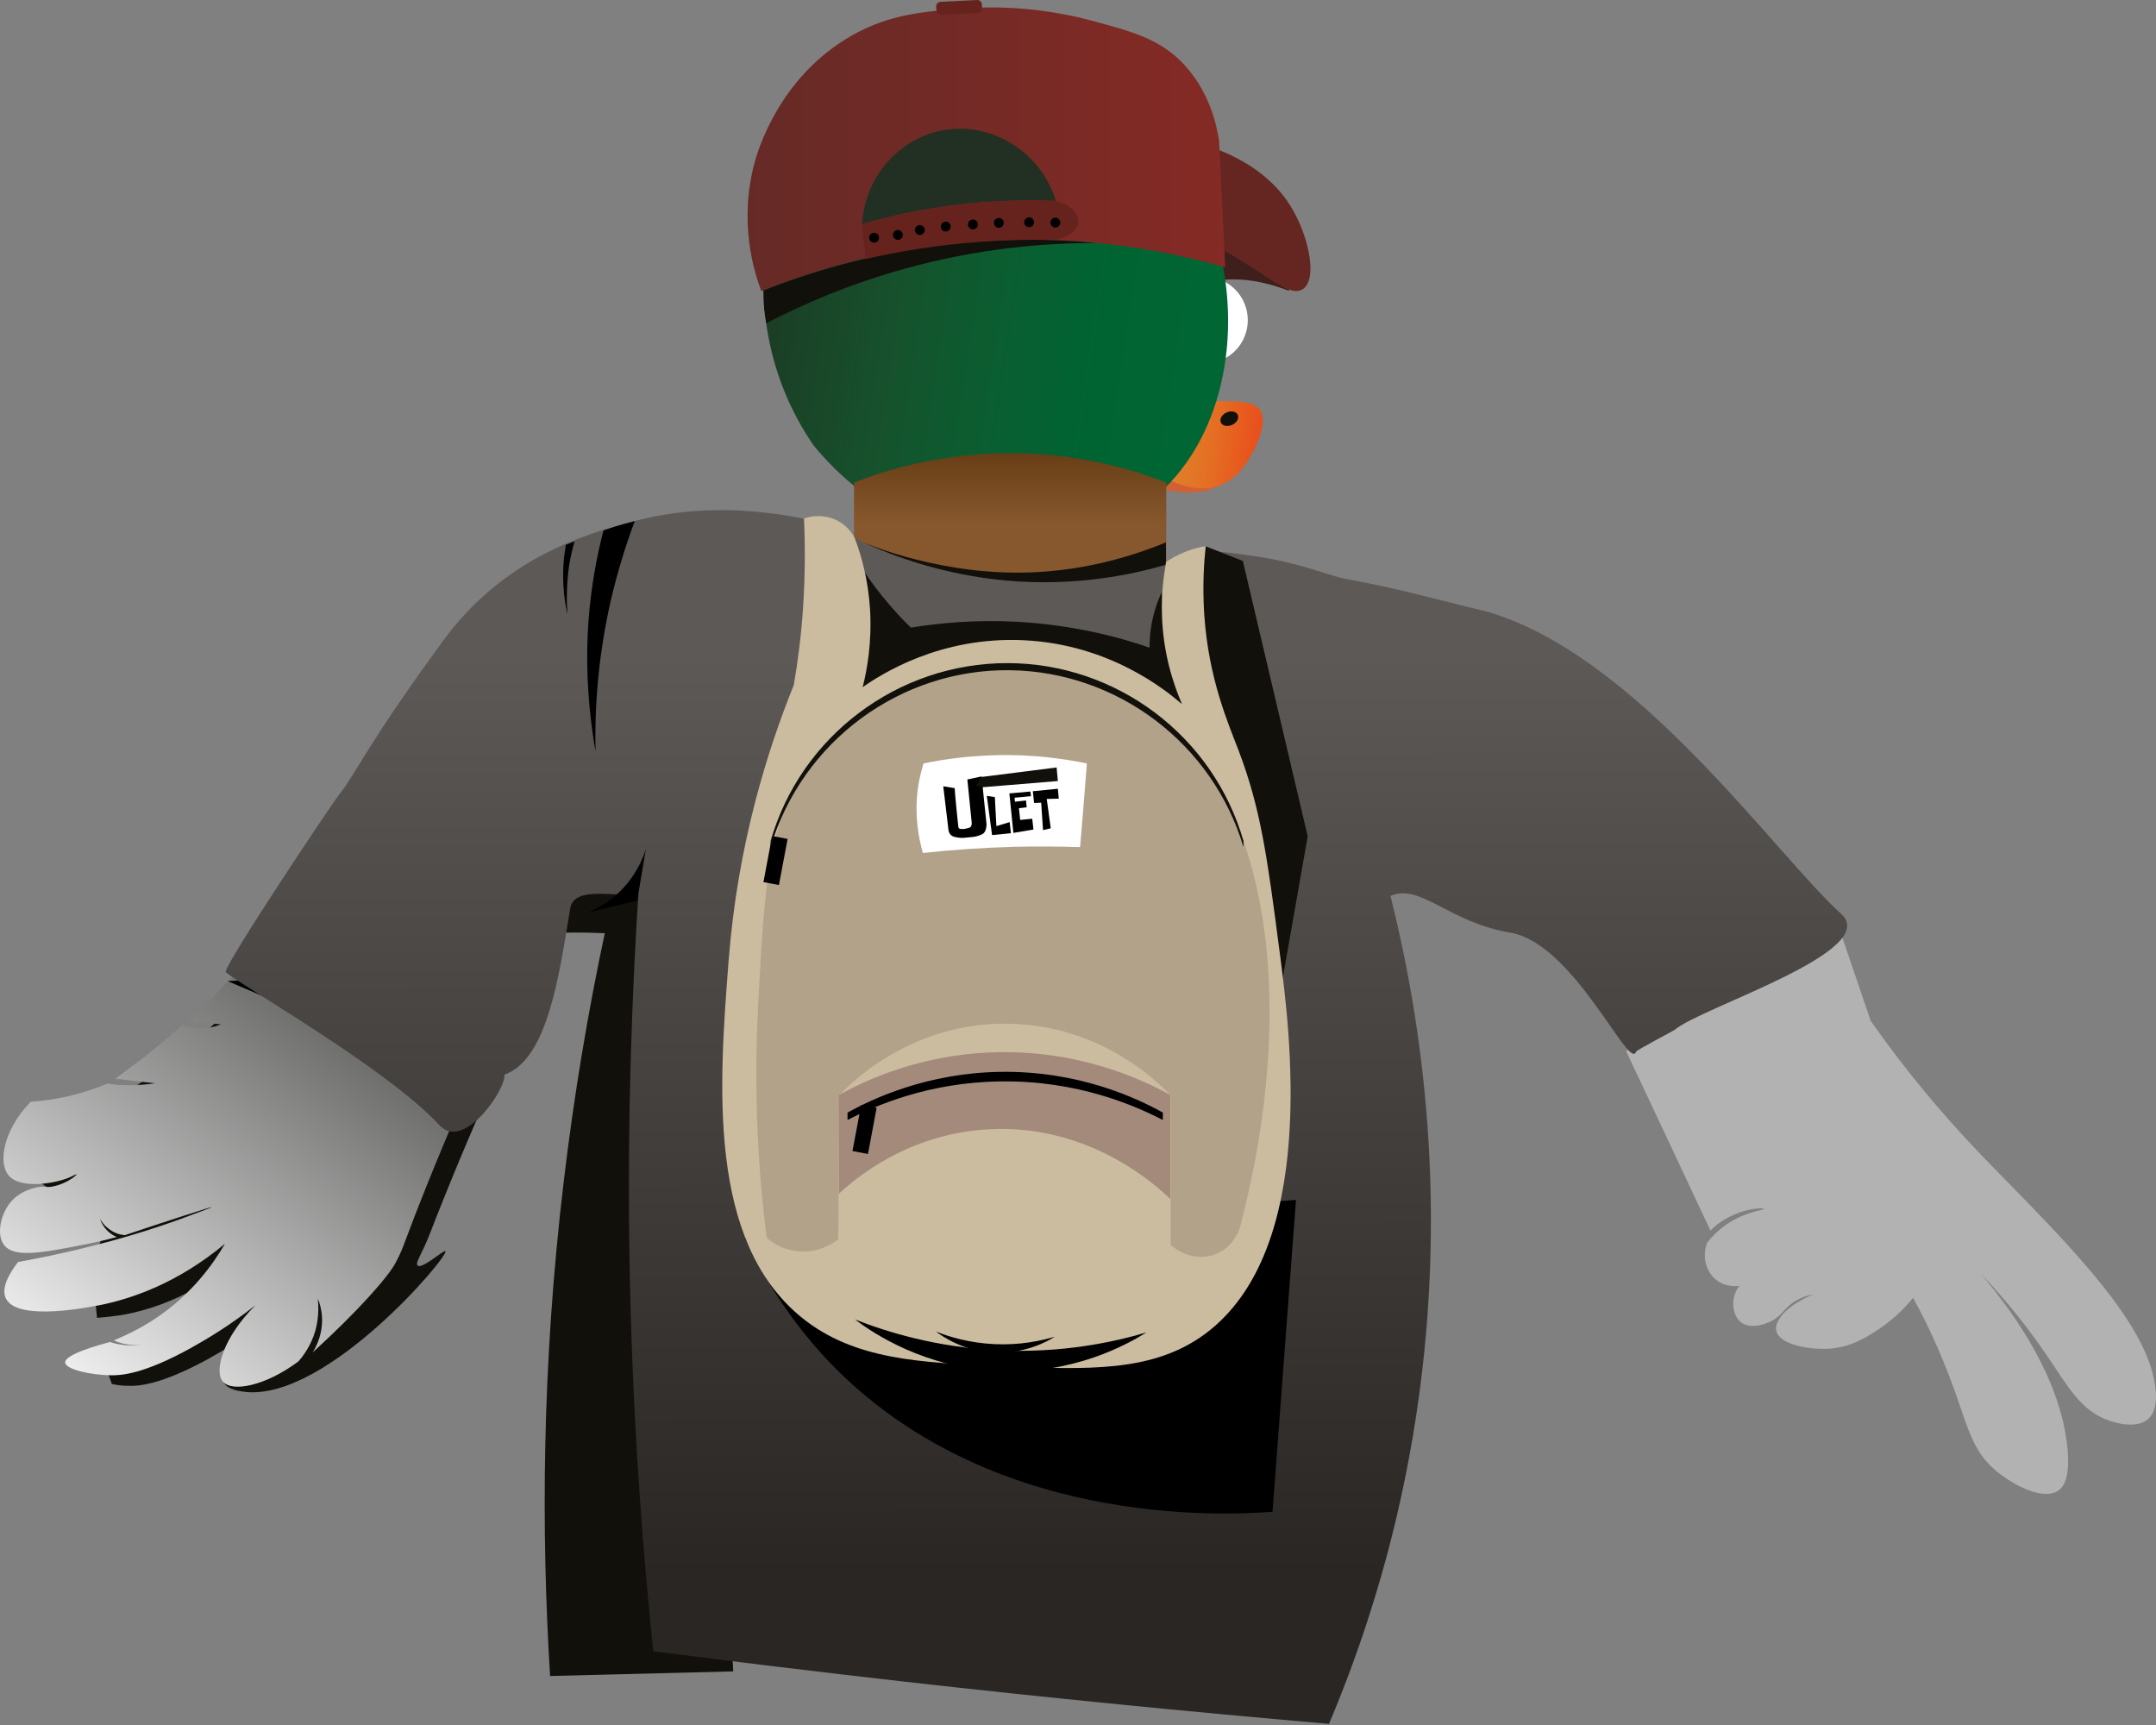
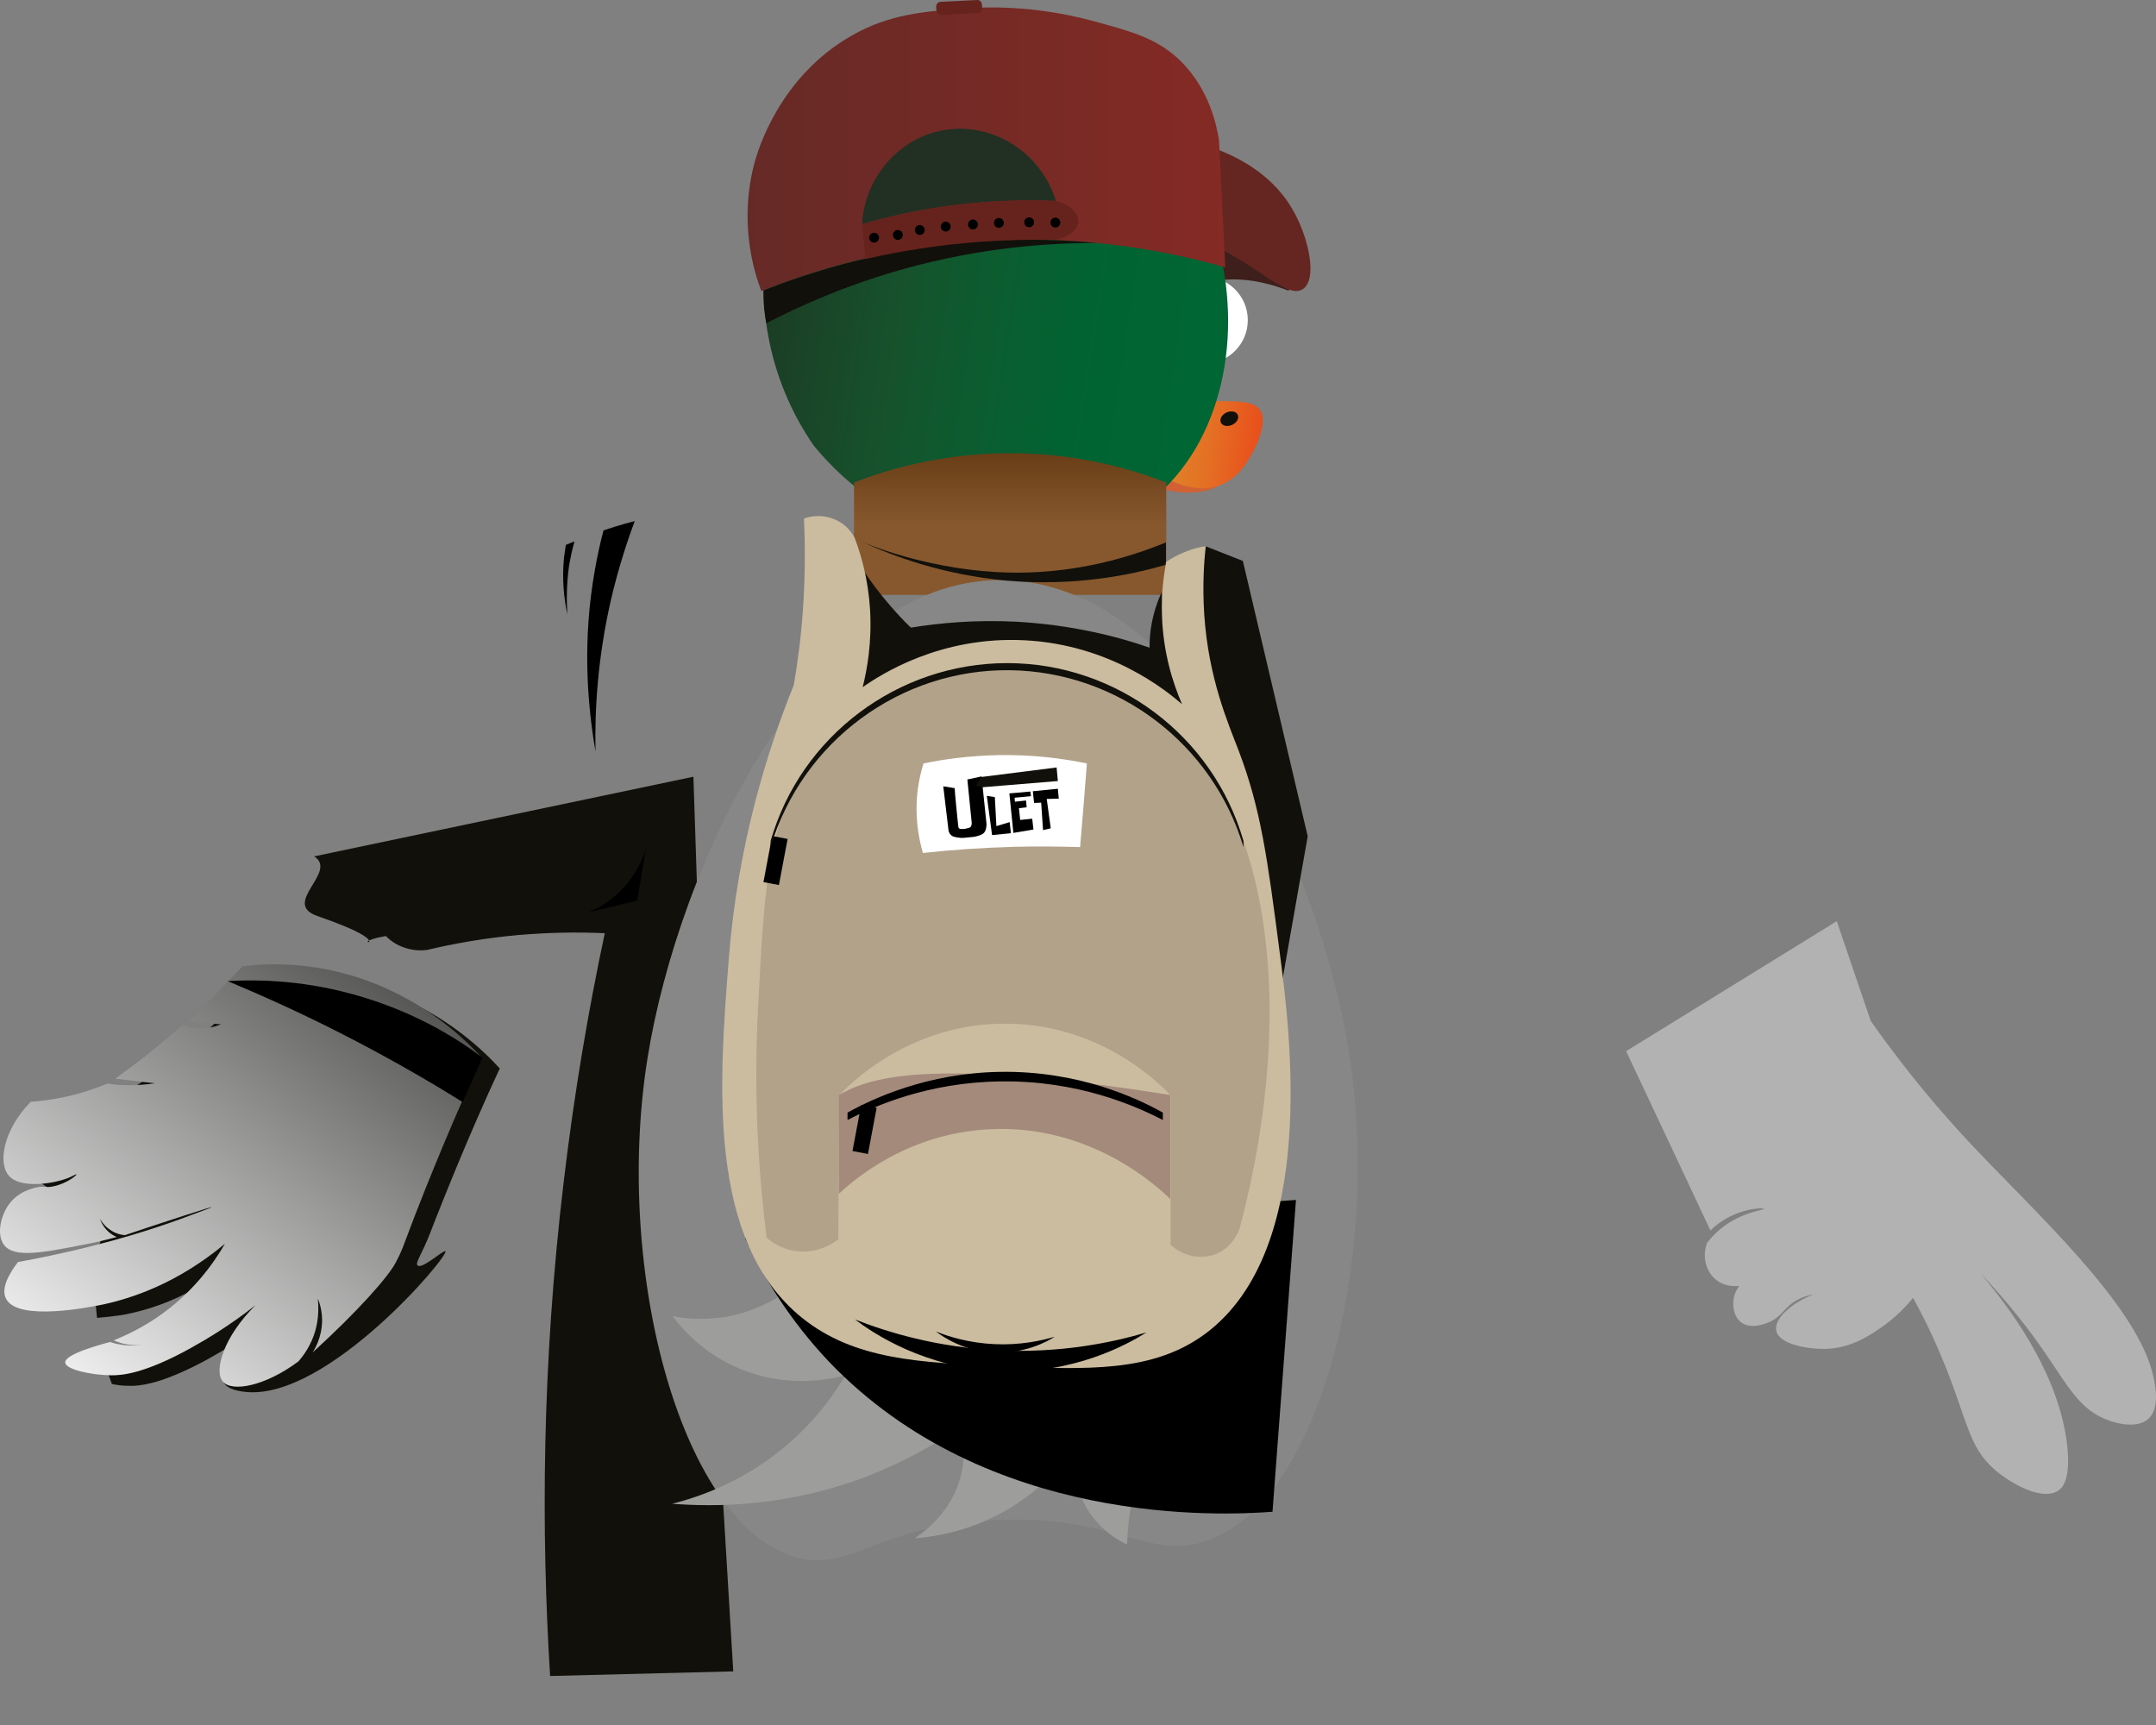
<svg xmlns="http://www.w3.org/2000/svg" width="1240" height="992" viewBox="0 0 1240 992" fill="none">
  <rect x="0" y="0" width="1240" height="992" fill="#808080" stroke="none" />
  <path d="M741.279 167.235C721.207 159.424 706.464 159.957 696.694 161.909C687.99 163.685 678.043 167.59 677.866 167.235C677.688 166.88 684.438 164.217 690.122 161.909C680.175 163.685 670.05 165.46 660.103 167.235V117.171C684.793 105.632 712.503 110.07 728.312 127.113C742.345 142.558 741.457 162.442 741.279 167.235Z" fill="#3E1F1B" />
  <path d="M180.68 492.475C194.713 501.351 161.496 519.46 182.457 526.738C237.344 545.734 194.003 543.249 221.891 538.278C223.667 540.053 226.687 542.716 231.305 544.492C237.522 546.977 243.206 546.622 245.693 546.267C260.614 542.716 278.199 539.521 297.738 537.745C316.212 536.148 333.264 535.97 347.83 536.68C338.416 580.886 330.245 628.642 324.205 679.594C311.593 785.225 311.238 881.093 316.389 963.823C351.56 962.935 386.553 962.048 421.724 961.16C417.283 887.306 412.842 813.453 408.402 739.6L398.81 446.671L180.68 492.475Z" fill="#12100B" />
  <path d="M749.45 166.17C739.325 173.272 718.898 146.819 682.306 134.569C650.333 123.74 619.781 128.356 598.465 134.214C594.913 122.32 591.182 110.425 587.63 98.708C597.577 92.494 637.188 69.238 683.905 80.955C693.497 83.263 729.023 92.139 745.01 123.385C752.825 138.12 757.621 160.489 749.45 166.17Z" fill="#652621" />
  <path d="M703.842 274.923C704.1 269.732 694.142 265.02 681.6 264.397C669.058 263.774 658.681 267.476 658.423 272.667C658.165 277.857 668.123 282.57 680.665 283.193C693.207 283.816 703.583 280.113 703.842 274.923Z" fill="#D16134" />
  <path d="M714.457 269.494C690.655 298.787 651.932 262.393 649.978 260.617C641.096 251.918 643.228 227.241 646.425 223.336C648.734 220.495 652.109 226.886 659.925 224.223C663.655 222.981 664.721 220.85 668.096 220.495C673.247 219.785 676.8 223.691 678.043 224.756C690.655 237.183 722.984 223.513 726.003 239.136C727.78 247.835 719.964 262.57 714.457 269.494Z" fill="url(#paint0_linear_23_4)" />
  <path d="M692.609 209.133C706.441 209.133 717.655 197.926 717.655 184.101C717.655 170.276 706.441 159.069 692.609 159.069C678.776 159.069 667.563 170.276 667.563 184.101C667.563 197.926 678.776 209.133 692.609 209.133Z" fill="white" />
  <path d="M468.085 256.357C413.198 177 441.974 69.948 506.098 34.441C567.38 0.355 660.635 32.133 693.675 119.479C716.411 176.467 707.885 240.024 673.247 277.305C624.932 329.145 527.769 328.612 468.085 256.357Z" fill="url(#paint1_linear_23_4)" />
  <path d="M670.76 342.105H491.177V277.483C509.828 270.204 540.38 260.972 578.926 260.617C619.603 260.262 651.576 270.027 670.76 277.483C670.76 299.142 670.76 320.623 670.76 342.105Z" fill="url(#paint2_linear_23_4)" />
  <path d="M704.688 153.743C673.602 144.866 625.82 135.102 567.025 138.475C511.427 141.671 467.019 155.696 437.888 167.413C433.803 156.761 424.566 127.823 434.158 92.849C435.757 87.168 448.013 44.206 489.934 20.416C511.782 7.989 531.676 6.569 555.656 4.793C565.426 4.083 593.847 2.663 628.662 12.072C651.399 18.286 666.142 22.192 679.642 35.684C695.096 51.484 699.536 70.658 701.135 80.777L704.688 153.743Z" fill="url(#paint3_linear_23_4)" />
  <path d="M495.795 128.888C511.071 124.45 529.545 120.189 550.683 117.704C571.998 115.218 591.182 114.863 607.347 115.751C598.643 87.168 570.222 69.77 542.334 74.919C516.933 79.534 497.394 101.904 495.795 128.888Z" fill="#213022" />
  <path d="M776.45 608.936C793.68 723.799 759.575 866.18 691.721 886.774C659.037 896.716 640.563 870.618 570.933 874.169C503.789 877.72 489.401 903.639 459.026 895.828C392.593 878.962 352.803 732.321 372.343 608.936C389.928 497.801 467.197 333.051 575.906 333.583C684.26 334.116 759.93 498.333 776.45 608.936Z" fill="#878787" />
  <path d="M448.368 745.458C441.974 749.364 430.783 755.222 415.862 757.53C403.606 759.306 393.481 758.24 386.731 756.82C392.06 763.921 404.138 777.946 424.388 786.646C452.631 798.895 478.21 793.037 486.203 790.906C480.164 801.026 471.638 813.275 459.204 824.993C432.559 850.557 403.073 860.677 386.553 864.76C411.599 866.713 452.631 866.535 498.282 849.137C520.486 840.615 538.426 830.141 552.282 820.554C553.703 826.235 555.479 835.822 552.992 847.007C548.018 869.908 530.078 881.98 525.992 884.643C537.716 883.756 564.183 880.205 589.939 861.209C609.301 847.007 620.136 830.319 625.465 820.554C623.333 824.282 616.583 837.065 619.781 853.398C624.399 877.187 646.07 887.306 648.201 888.194C648.912 871.328 651.932 848.072 661.701 822.152C677.333 780.965 702.201 754.157 717.122 740.132C627.774 741.907 538.071 743.683 448.368 745.458Z" fill="#9D9D9C" />
  <path d="M149.595 561.89C128.102 585.857 108.385 602.545 93.997 613.374C79.254 624.559 67.708 631.66 52.432 635.921C42.485 638.761 33.958 639.649 27.919 639.826C15.13 655.272 16.018 674.09 24.366 680.836C30.406 685.985 42.84 686.34 50.656 683.144C52.432 682.434 54.208 681.369 54.386 681.546C54.563 681.902 48.879 686.872 40.886 688.47C36.8 689.358 36.268 688.293 32.36 688.825C25.255 689.89 16.551 693.974 16.728 697.169C17.084 704.271 57.583 705.691 57.761 713.68C57.938 716.165 54.208 717.408 54.563 718.473C56.34 723.267 131.832 699.477 132.01 700.365C132.188 700.72 123.839 703.56 123.839 703.56C113.181 707.644 92.576 715.278 64.511 722.379C46.57 726.995 31.294 730.013 20.459 731.966C32.005 738.179 43.55 744.57 55.096 750.784C55.274 753.092 55.629 755.577 55.807 757.885C60.248 757.53 65.044 756.998 69.84 756.288C101.28 750.784 124.727 734.629 139.47 721.491C130.767 733.919 117.977 749.186 100.037 764.099C86.359 775.461 73.215 783.628 62.024 789.486C62.734 791.616 63.623 793.747 64.333 795.877C66.642 796.41 70.017 796.942 74.103 796.942C74.103 796.942 75.524 796.942 76.945 796.942C83.872 796.587 96.306 794.279 119.753 781.497C129.345 776.171 142.668 768.182 157.056 756.82C147.108 764.809 123.839 784.693 128.457 794.635C130.767 799.428 138.582 800.138 141.602 800.493C188.496 804.931 258.482 722.024 256.173 719.538C255.285 718.473 242.673 730.19 240.186 727.705C238.588 726.285 242.851 720.959 247.469 708.886C249.423 703.916 251.91 697.347 255.462 688.648C268.252 656.87 279.442 631.482 287.436 614.439C278.021 604.142 256.351 583.016 222.068 570.411C190.095 558.694 162.917 560.292 149.595 561.89Z" fill="#12100B" />
  <path d="M139.47 555.676C129.346 566.328 119.221 576.802 108.918 587.454C114.958 587.987 120.997 588.52 127.036 589.052C124.727 590.117 120.642 591.36 115.313 591.36C110.872 591.36 107.319 590.295 105.01 589.407C98.438 595.266 91.333 601.124 83.872 607.16C77.833 611.776 71.971 616.215 66.287 620.298C71.794 621.008 77.3 621.541 82.807 622.251C84.938 622.428 87.07 622.783 89.201 622.961C84.405 623.671 78.721 624.204 72.504 624.026C68.596 624.026 65.044 623.671 61.846 623.138C56.162 625.446 49.59 627.754 42.129 629.707C33.07 632.015 24.722 633.08 17.616 633.613C1.63 650.123 -1.39 669.297 5.36 676.398C12.288 683.854 32.005 680.659 40.353 676.931C41.774 676.221 43.906 675.155 44.083 675.333C44.261 675.688 38.577 680.659 30.584 682.257C26.498 683.144 25.965 682.079 22.057 682.612C21.169 682.789 12.288 684.209 6.426 690.956C0.386 697.879 -2.278 709.952 2.34 715.988C8.202 723.444 23.656 720.604 48.879 715.633C56.34 714.212 62.557 712.615 67.175 711.372C65.754 710.839 63.445 709.597 61.313 707.289C59.004 704.803 57.938 702.318 57.583 700.898C58.294 702.318 59.892 704.803 62.912 706.934C66.465 709.597 70.017 710.129 71.793 710.307C95.063 702.495 121.885 693.796 121.885 694.151C121.885 694.329 117.089 696.104 113.714 697.347C103.056 701.43 82.451 709.064 54.386 716.165C36.445 720.781 21.169 723.799 10.334 725.752C5.36 732.321 0.209 741.02 3.584 747.056C10.689 760.193 52.787 751.494 59.715 750.074C75.879 746.523 101.813 738.179 129.346 715.278C122.773 726.64 110.694 743.86 89.912 757.885C81.208 763.744 72.682 767.827 65.399 770.845C66.642 771.378 67.886 771.733 69.307 772.265C74.103 773.686 78.543 773.686 81.741 773.331C79.432 773.686 76.412 773.863 72.859 773.686C68.951 773.331 65.754 772.621 63.267 771.733C58.827 772.976 36.978 778.657 37.511 783.628C37.866 787.533 52.077 790.729 63.978 790.906C70.017 790.906 82.629 790.196 109.629 775.284C119.221 769.958 132.543 761.969 146.931 750.607C128.457 768.892 122.773 788.598 128.28 794.635C133.609 800.671 152.615 797.12 171.621 782.917C174.286 779.899 178.904 773.863 181.391 765.164C183.523 757.353 183.167 750.784 182.812 746.878C183.878 749.364 184.766 752.559 185.121 756.288C186.009 766.584 181.924 774.573 179.792 777.769C205.904 753.98 223.312 734.274 227.575 726.107C228.818 723.799 229.884 721.491 229.884 721.491C232.726 715.455 234.325 709.419 245.16 682.434C257.949 650.656 269.14 625.269 277.133 608.226C267.719 597.929 246.048 576.802 211.766 564.198C180.148 552.481 152.793 554.078 139.47 555.676Z" fill="url(#paint4_linear_23_4)" />
  <path d="M1075.93 587.099C1097.96 618.523 1118.39 641.602 1132.06 656.337C1169.37 696.282 1230.12 750.784 1238.64 792.327C1239.71 797.298 1242.19 809.902 1235.62 815.938C1228.69 822.152 1215.73 817.891 1213.24 817.004C1196.37 811.323 1189.26 796.942 1176.29 778.124C1168.12 766.229 1156.04 750.074 1138.81 731.966C1161.55 758.596 1184.64 794.102 1188.91 831.029C1191.04 850.38 1186.42 855.351 1183.93 857.126C1175.23 863.162 1158 854.285 1147.52 845.409C1131.71 831.916 1131.71 816.471 1117.14 781.497C1110.75 766.052 1104.53 753.98 1100.27 746.346C1096.72 750.784 1090.68 757.353 1081.97 763.389C1075.22 768.005 1065.1 774.929 1051.42 775.639C1040.59 776.171 1023.18 773.331 1021.58 765.164C1020.34 758.773 1029.22 749.896 1042.89 744.393C1040.94 744.748 1037.57 745.458 1034.01 747.411C1026.2 751.494 1025.66 756.11 1018.91 759.661C1017.85 760.193 1007.9 765.164 1001.51 760.548C997.421 757.53 996.355 751.672 997.066 747.056C999.02 734.451 1016.61 726.64 1016.96 727.172C1017.14 727.35 1014.47 729.835 1002.39 739.067C1001.33 739.422 993.691 741.02 987.296 736.226C981.257 731.611 978.77 722.912 981.79 714.745C984.099 711.727 987.652 707.821 992.803 704.271C1003.82 696.637 1014.65 695.927 1014.47 695.216C1014.3 694.506 1005.41 694.684 996.355 698.945C990.494 701.608 986.408 704.981 983.744 707.644C967.579 673.202 951.415 638.761 935.251 604.497L1056.39 529.756L1075.93 587.099Z" fill="#B2B2B2" />
  <path d="M130.944 564.198C151.727 572.897 173.753 582.839 196.667 594.556C222.068 607.516 245.338 620.83 266.12 633.79C269.85 625.269 273.758 616.747 277.489 608.226C263.456 597.574 240.364 583.016 208.746 573.429C176.595 563.665 148.707 563.132 130.944 564.198Z" fill="black" />
-   <path d="M476.434 301.45C427.763 289.2 391.527 292.928 367.014 299.142C333.442 307.486 288.679 322.399 254.93 368.379C210.345 429.273 204.483 445.428 194.891 457.146C191.516 461.229 127.569 556.919 129.878 559.049C138.582 566.861 222.779 614.439 252.976 647.283C266.831 662.195 291.344 625.979 290.1 617.99C315.146 609.291 321.718 559.937 327.935 522.478C330.245 508.808 354.58 516.441 367.191 513.956C365.593 538.278 364.349 562.955 363.461 587.987C358.665 716.52 363.994 837.42 375.718 949.62C423.145 955.656 471.105 961.515 519.775 967.018C602.906 976.428 684.438 984.417 764.371 991.34C783.022 947.135 801.673 891.212 812.686 825.348C834.712 694.684 817.127 584.614 799.719 515.199C816.95 507.742 833.291 530.466 868.64 536.325C905.231 542.539 937.027 616.215 940.935 604.853C941.29 603.787 962.25 592.958 963.139 592.248C978.237 579.288 1082.68 546.977 1058.88 525.496C1020.87 491.232 940.58 375.126 853.719 351.336C826.009 344.768 805.048 338.554 774.674 333.051C763.128 330.92 748.74 323.641 719.786 319.558C704.155 317.428 690.833 315.12 683.55 320.268C663.3 327.547 624.932 338.377 576.439 333.583C529.367 328.967 494.729 312.102 476.434 301.45Z" fill="url(#paint5_linear_23_4)" />
  <path d="M428.474 711.904C534.163 704.626 639.675 697.347 745.365 690.068L731.865 869.376C703.267 871.506 568.091 878.43 476.789 783.095C454.408 759.483 439.131 734.451 428.474 711.904Z" fill="black" />
  <path d="M496.683 328.257C500.769 334.293 505.565 340.862 511.249 347.431C515.512 352.402 519.775 357.017 523.861 360.923C540.38 358.26 560.985 356.307 584.788 357.55C616.228 359.325 642.34 365.894 661.168 372.463C661.168 369.267 661.346 365.539 661.879 361.633C663.122 352.934 665.787 345.655 668.096 340.507C669.517 353.467 670.938 366.249 672.359 379.209C680.175 406.194 683.55 417.556 683.905 418.266C684.615 419.331 489.045 400.158 489.045 400.158C491.532 376.013 494.019 352.224 496.683 328.257Z" fill="#12100B" />
  <path d="M693.142 314.055L714.813 322.576L752.115 480.935L735.24 576.802L662.767 550.705L683.017 320.268L693.142 314.055Z" fill="#12100B" />
  <path d="M462.401 298.254C463.111 313.7 463.111 330.92 461.868 349.561C460.802 365.717 458.848 380.629 456.539 393.944C441.441 431.403 424.211 485.551 419.059 552.48C413.553 623.493 406.625 713.857 461.335 757.885C491.355 782.03 529.19 783.628 575.373 785.58C625.643 787.711 663.122 789.309 693.319 766.939C758.332 718.473 741.99 593.135 735.95 547.332C728.845 492.652 725.115 465.312 712.503 431.936C706.464 416.136 695.096 390.393 692.609 353.467C691.543 336.956 692.431 323.286 693.497 314.055C690.3 314.587 686.214 315.475 681.951 317.25C677.333 319.026 673.602 321.156 670.76 323.109C669.162 331.453 667.918 341.572 668.274 353.112C668.806 375.481 674.846 393.412 679.819 404.951C670.583 396.962 638.432 370.687 589.228 368.202C540.558 365.717 506.275 388.086 496.151 395.187C498.815 384.712 501.479 369.267 500.414 350.626C499.348 333.228 495.262 319.026 491.532 309.261C490.644 307.663 487.269 301.45 479.453 298.432C471.105 295.236 464 297.544 462.401 298.254Z" fill="url(#paint6_linear_23_4)" />
  <path d="M440.73 185.876C461.69 175.047 488.157 163.507 519.953 154.631C563.295 142.558 601.662 139.718 630.616 139.718C606.636 137.41 576.617 136.7 542.512 140.783C499.881 145.932 464.888 156.939 439.131 167.058C439.131 170.253 439.131 173.627 439.487 177.355C439.842 180.55 440.197 183.213 440.73 185.876Z" fill="#12100B" />
  <path d="M495.44 311.392C494.73 311.037 533.986 329.145 584.788 329.322C620.669 329.322 650.155 320.268 670.583 311.924C670.583 315.652 670.583 319.381 670.583 323.109C670.405 323.641 670.405 324.351 670.228 324.884C650.688 330.565 618.537 337.311 579.281 333.938C542.157 330.565 513.381 319.736 495.44 311.392Z" fill="#12100B" />
  <path d="M440.908 711.727C442.684 713.325 450.677 720.071 462.756 719.716C472.881 719.538 479.809 714.39 482.118 712.792C482.295 685.097 482.473 657.58 482.651 629.885C488.157 624.026 523.328 587.809 579.814 588.697C633.991 589.407 667.385 623.671 673.247 629.885C673.247 658.467 673.247 687.227 673.247 715.81C680.53 722.556 690.833 724.509 699.359 721.136C709.128 717.23 712.503 707.821 713.036 706.223C748.029 573.962 728.668 454.66 662.057 408.502C623.333 381.694 579.459 381.694 579.459 381.694C512.67 381.872 470.927 432.646 467.907 436.374C442.151 468.863 439.842 505.257 436.112 576.98C433.092 631.482 436.645 677.641 440.908 711.727Z" fill="#B1A289" />
-   <path d="M482.473 629.707V686.517C490.999 678.528 521.552 651.899 568.801 649.413C627.774 646.218 666.675 683.322 673.07 689.535C673.07 669.652 673.07 649.591 673.07 629.707C657.083 620.83 619.958 603.255 570.044 605.208C528.834 606.805 498.104 621.008 482.473 629.707Z" fill="#A48A7B" />
+   <path d="M482.473 629.707V686.517C490.999 678.528 521.552 651.899 568.801 649.413C627.774 646.218 666.675 683.322 673.07 689.535C673.07 669.652 673.07 649.591 673.07 629.707C528.834 606.805 498.104 621.008 482.473 629.707Z" fill="#A48A7B" />
  <path d="M668.806 644.087C652.997 635.921 619.781 621.186 575.196 621.896C533.986 622.428 503.078 635.921 487.447 644.087C487.447 642.667 487.447 641.247 487.447 639.826C502.19 631.66 533.275 617.102 575.196 616.392C620.314 615.682 653.886 631.482 668.806 639.826C668.806 641.247 668.806 642.667 668.806 644.087Z" fill="black" />
  <path d="M495.291 635.411L490.294 661.929L499.196 663.605L504.194 637.086L495.291 635.411Z" fill="black" />
  <path d="M444.084 480.761L439.086 507.279L447.989 508.955L452.986 482.437L444.084 480.761Z" fill="black" />
  <path d="M621.202 487.149C609.123 486.794 596.511 486.616 583.367 486.971C564.716 487.504 546.953 488.746 530.788 490.522C528.302 481.823 525.815 468.685 527.946 453.24C528.657 447.914 529.9 443.298 531.144 439.037C543.045 436.552 557.61 434.599 574.13 434.244C594.202 433.889 611.432 436.197 625.11 439.037C623.866 455.015 622.623 470.993 621.202 487.149Z" fill="white" />
  <path d="M551.216 475.609C551.393 476.852 552.814 476.852 554.768 476.674C555.656 476.497 557.255 476.142 557.966 475.787C559.031 475.076 558.854 472.946 558.854 472.946L556.367 448.269L564.538 446.494L567.38 473.834C567.38 473.834 567.558 478.094 565.248 479.515C562.939 480.935 559.742 481.29 559.742 481.29L554.235 481.823C552.992 482 549.262 481.645 547.663 480.757C546.597 480.225 545.709 478.805 545.532 477.562L542.512 452.175L549.084 453.24C548.907 453.418 551.038 474.899 551.216 475.609Z" fill="black" />
  <path d="M572.176 458.388L573.064 475.076L580.702 472.768L581.413 479.16L570.577 480.225L567.558 457.678L572.176 458.388Z" fill="black" />
  <path d="M592.603 455.193L592.959 457.856L583.544 458.743L583.722 461.051L590.117 460.341L590.472 464.247L586.031 464.78L586.742 471.526L593.669 470.816L594.38 477.029L582.834 478.982L580.525 456.258L592.603 455.193Z" fill="black" />
  <path d="M594.735 461.761L594.024 455.015L608.412 453.595L608.945 459.276L602.018 459.454L604.327 476.319L599.886 477.384L598.82 461.584L594.735 461.761Z" fill="black" />
  <path d="M565.248 452.707L608.412 449.157L607.702 441.345L564.183 446.849L561.341 451.82L565.248 452.707Z" fill="#12100B" />
  <path d="M715.168 487.149C697.405 427.498 642.695 386.31 581.057 385.423C517.999 384.535 461.335 426.255 443.217 487.149C443.217 485.906 443.217 484.841 443.217 483.598C460.625 423.237 516.4 381.339 579.281 381.339C642.162 381.339 697.76 423.237 715.168 483.598C715.168 484.841 715.168 486.083 715.168 487.149Z" fill="#12100B" />
  <path d="M495.795 128.888L497.749 148.95C517.288 144.511 539.492 140.783 564.36 139.008C578.393 137.943 591.538 137.765 603.972 137.943C613.031 137.943 619.781 132.617 620.136 127.823C620.669 122.497 613.386 114.863 602.018 115.218C587.097 114.863 569.689 115.396 550.505 117.704C529.723 120.367 511.249 124.45 495.795 128.888Z" fill="url(#paint7_linear_23_4)" />
  <path d="M502.723 139.54C504.292 139.54 505.565 138.269 505.565 136.7C505.565 135.131 504.292 133.859 502.723 133.859C501.153 133.859 499.881 135.131 499.881 136.7C499.881 138.269 501.153 139.54 502.723 139.54Z" fill="black" />
  <path d="M559.564 131.906C561.134 131.906 562.406 130.635 562.406 129.066C562.406 127.497 561.134 126.225 559.564 126.225C557.995 126.225 556.722 127.497 556.722 129.066C556.722 130.635 557.995 131.906 559.564 131.906Z" fill="black" />
  <path d="M591.893 130.664C593.462 130.664 594.735 129.392 594.735 127.823C594.735 126.254 593.462 124.983 591.893 124.983C590.323 124.983 589.051 126.254 589.051 127.823C589.051 129.392 590.323 130.664 591.893 130.664Z" fill="black" />
  <path d="M606.991 130.841C608.561 130.841 609.833 129.57 609.833 128.001C609.833 126.432 608.561 125.16 606.991 125.16C605.422 125.16 604.149 126.432 604.149 128.001C604.149 129.57 605.422 130.841 606.991 130.841Z" fill="black" />
  <path d="M574.485 131.019C576.055 131.019 577.327 129.747 577.327 128.178C577.327 126.61 576.055 125.338 574.485 125.338C572.916 125.338 571.643 126.61 571.643 128.178C571.643 129.747 572.916 131.019 574.485 131.019Z" fill="black" />
  <path d="M543.933 133.149C545.502 133.149 546.775 131.877 546.775 130.309C546.775 128.74 545.502 127.468 543.933 127.468C542.363 127.468 541.091 128.74 541.091 130.309C541.091 131.877 542.363 133.149 543.933 133.149Z" fill="black" />
  <path d="M529.012 135.102C530.582 135.102 531.854 133.83 531.854 132.262C531.854 130.693 530.582 129.421 529.012 129.421C527.442 129.421 526.17 130.693 526.17 132.262C526.17 133.83 527.442 135.102 529.012 135.102Z" fill="black" />
  <path d="M516.4 137.943C517.97 137.943 519.242 136.671 519.242 135.102C519.242 133.533 517.97 132.262 516.4 132.262C514.831 132.262 513.558 133.533 513.558 135.102C513.558 136.671 514.831 137.943 516.4 137.943Z" fill="black" />
  <path d="M562.584 7.456L541.268 8.522C539.847 8.522 538.782 7.456 538.604 6.214L538.426 3.728C538.426 2.308 539.492 1.243 540.736 1.065L562.051 0C563.472 0 564.538 1.065 564.716 2.308L564.893 4.793C565.071 6.214 564.005 7.279 562.584 7.456Z" fill="#66231D" />
  <path d="M365.06 299.674C361.507 300.562 357.599 301.627 353.692 302.87C351.382 303.58 349.251 304.29 347.119 305C345.165 312.279 343.567 319.736 342.146 327.725C335.041 367.492 337.527 403.353 342.501 432.114C341.968 408.147 343.744 378.321 351.382 344.945C355.29 328.257 360.086 312.989 365.06 299.674Z" fill="black" />
  <path d="M330.422 311.392C329.356 311.747 328.468 312.102 327.225 312.634C326.692 312.812 325.981 313.167 325.449 313.344C325.093 315.652 324.738 317.96 324.383 320.623C323.139 333.228 324.383 344.413 326.337 353.289C325.804 345.833 325.804 336.424 327.225 325.772C328.113 320.446 329.179 315.652 330.422 311.392Z" fill="black" />
  <path d="M491.71 758.773C510.183 766.052 538.426 774.751 573.952 776.526C610.544 778.302 640.208 771.91 659.392 766.229C648.379 773.153 617.471 790.374 574.663 788.599C531.676 786.646 502.012 766.585 491.71 758.773Z" fill="black" />
  <path d="M538.249 765.697C545.709 768.715 557.255 772.266 571.821 772.976C586.742 773.686 598.82 771.023 606.636 768.715C602.195 771.555 589.584 778.479 572.176 777.769C554.591 777.236 542.512 768.892 538.249 765.697Z" fill="black" />
  <path d="M338.593 524.608C343.744 522.478 353.159 517.507 361.33 507.387C367.014 500.109 370.034 493.007 371.455 488.214C369.856 498.156 368.08 507.92 366.481 517.862C357.067 520.17 347.83 522.478 338.593 524.608Z" fill="black" />
  <path d="M708.65 244.326C711.324 243.098 712.761 240.513 711.859 238.553C710.958 236.593 708.059 236 705.385 237.229C702.711 238.458 701.274 241.042 702.176 243.002C703.077 244.962 705.976 245.555 708.65 244.326Z" fill="#12100B" />
  <defs>
    <linearGradient id="paint0_linear_23_4" x1="645.396" y1="221.218" x2="727.792" y2="231.622" gradientUnits="userSpaceOnUse">
      <stop stop-color="#DA9933" />
      <stop offset="0.225" stop-color="#DD8E2E" />
      <stop offset="0.663" stop-color="#E46F24" />
      <stop offset="0.999" stop-color="#E94E1B" />
    </linearGradient>
    <linearGradient id="paint1_linear_23_4" x1="440.175" y1="147.388" x2="695.786" y2="186.348" gradientUnits="userSpaceOnUse">
      <stop stop-color="#1B3B23" />
      <stop offset="0.129" stop-color="#1A4528" />
      <stop offset="0.335" stop-color="#15532D" />
      <stop offset="0.546" stop-color="#0A5E31" />
      <stop offset="0.762" stop-color="#006432" />
      <stop offset="0.993" stop-color="#006633" />
    </linearGradient>
    <linearGradient id="paint2_linear_23_4" x1="580.962" y1="301.409" x2="580.962" y2="259.856" gradientUnits="userSpaceOnUse">
      <stop stop-color="#87582E" />
      <stop offset="1" stop-color="#683D15" />
    </linearGradient>
    <linearGradient id="paint3_linear_23_4" x1="430.062" y1="85.772" x2="704.747" y2="85.772" gradientUnits="userSpaceOnUse">
      <stop stop-color="#662A26" />
      <stop offset="1" stop-color="#852A25" />
    </linearGradient>
    <linearGradient id="paint4_linear_23_4" x1="41.813" y1="787.357" x2="215.153" y2="557.551" gradientUnits="userSpaceOnUse">
      <stop stop-color="#EDEDED" />
      <stop offset="1" stop-color="#575756" />
    </linearGradient>
    <linearGradient id="paint5_linear_23_4" x1="595.658" y1="377.072" x2="596.114" y2="912.929" gradientUnits="userSpaceOnUse">
      <stop stop-color="#5D5957" />
      <stop offset="0.984" stop-color="#292623" />
    </linearGradient>
    <linearGradient id="paint6_linear_23_4" x1="577.588" y1="362.285" x2="579.455" y2="777.149" gradientUnits="userSpaceOnUse">
      <stop stop-color="#CBBCA0" />
      <stop offset="1" stop-color="#CBBCA0" />
    </linearGradient>
    <linearGradient id="paint7_linear_23_4" x1="1006.45" y1="132.122" x2="1004.05" y2="132.122" gradientUnits="userSpaceOnUse">
      <stop stop-color="#662A26" />
      <stop offset="1" stop-color="#66231D" />
    </linearGradient>
  </defs>
</svg>